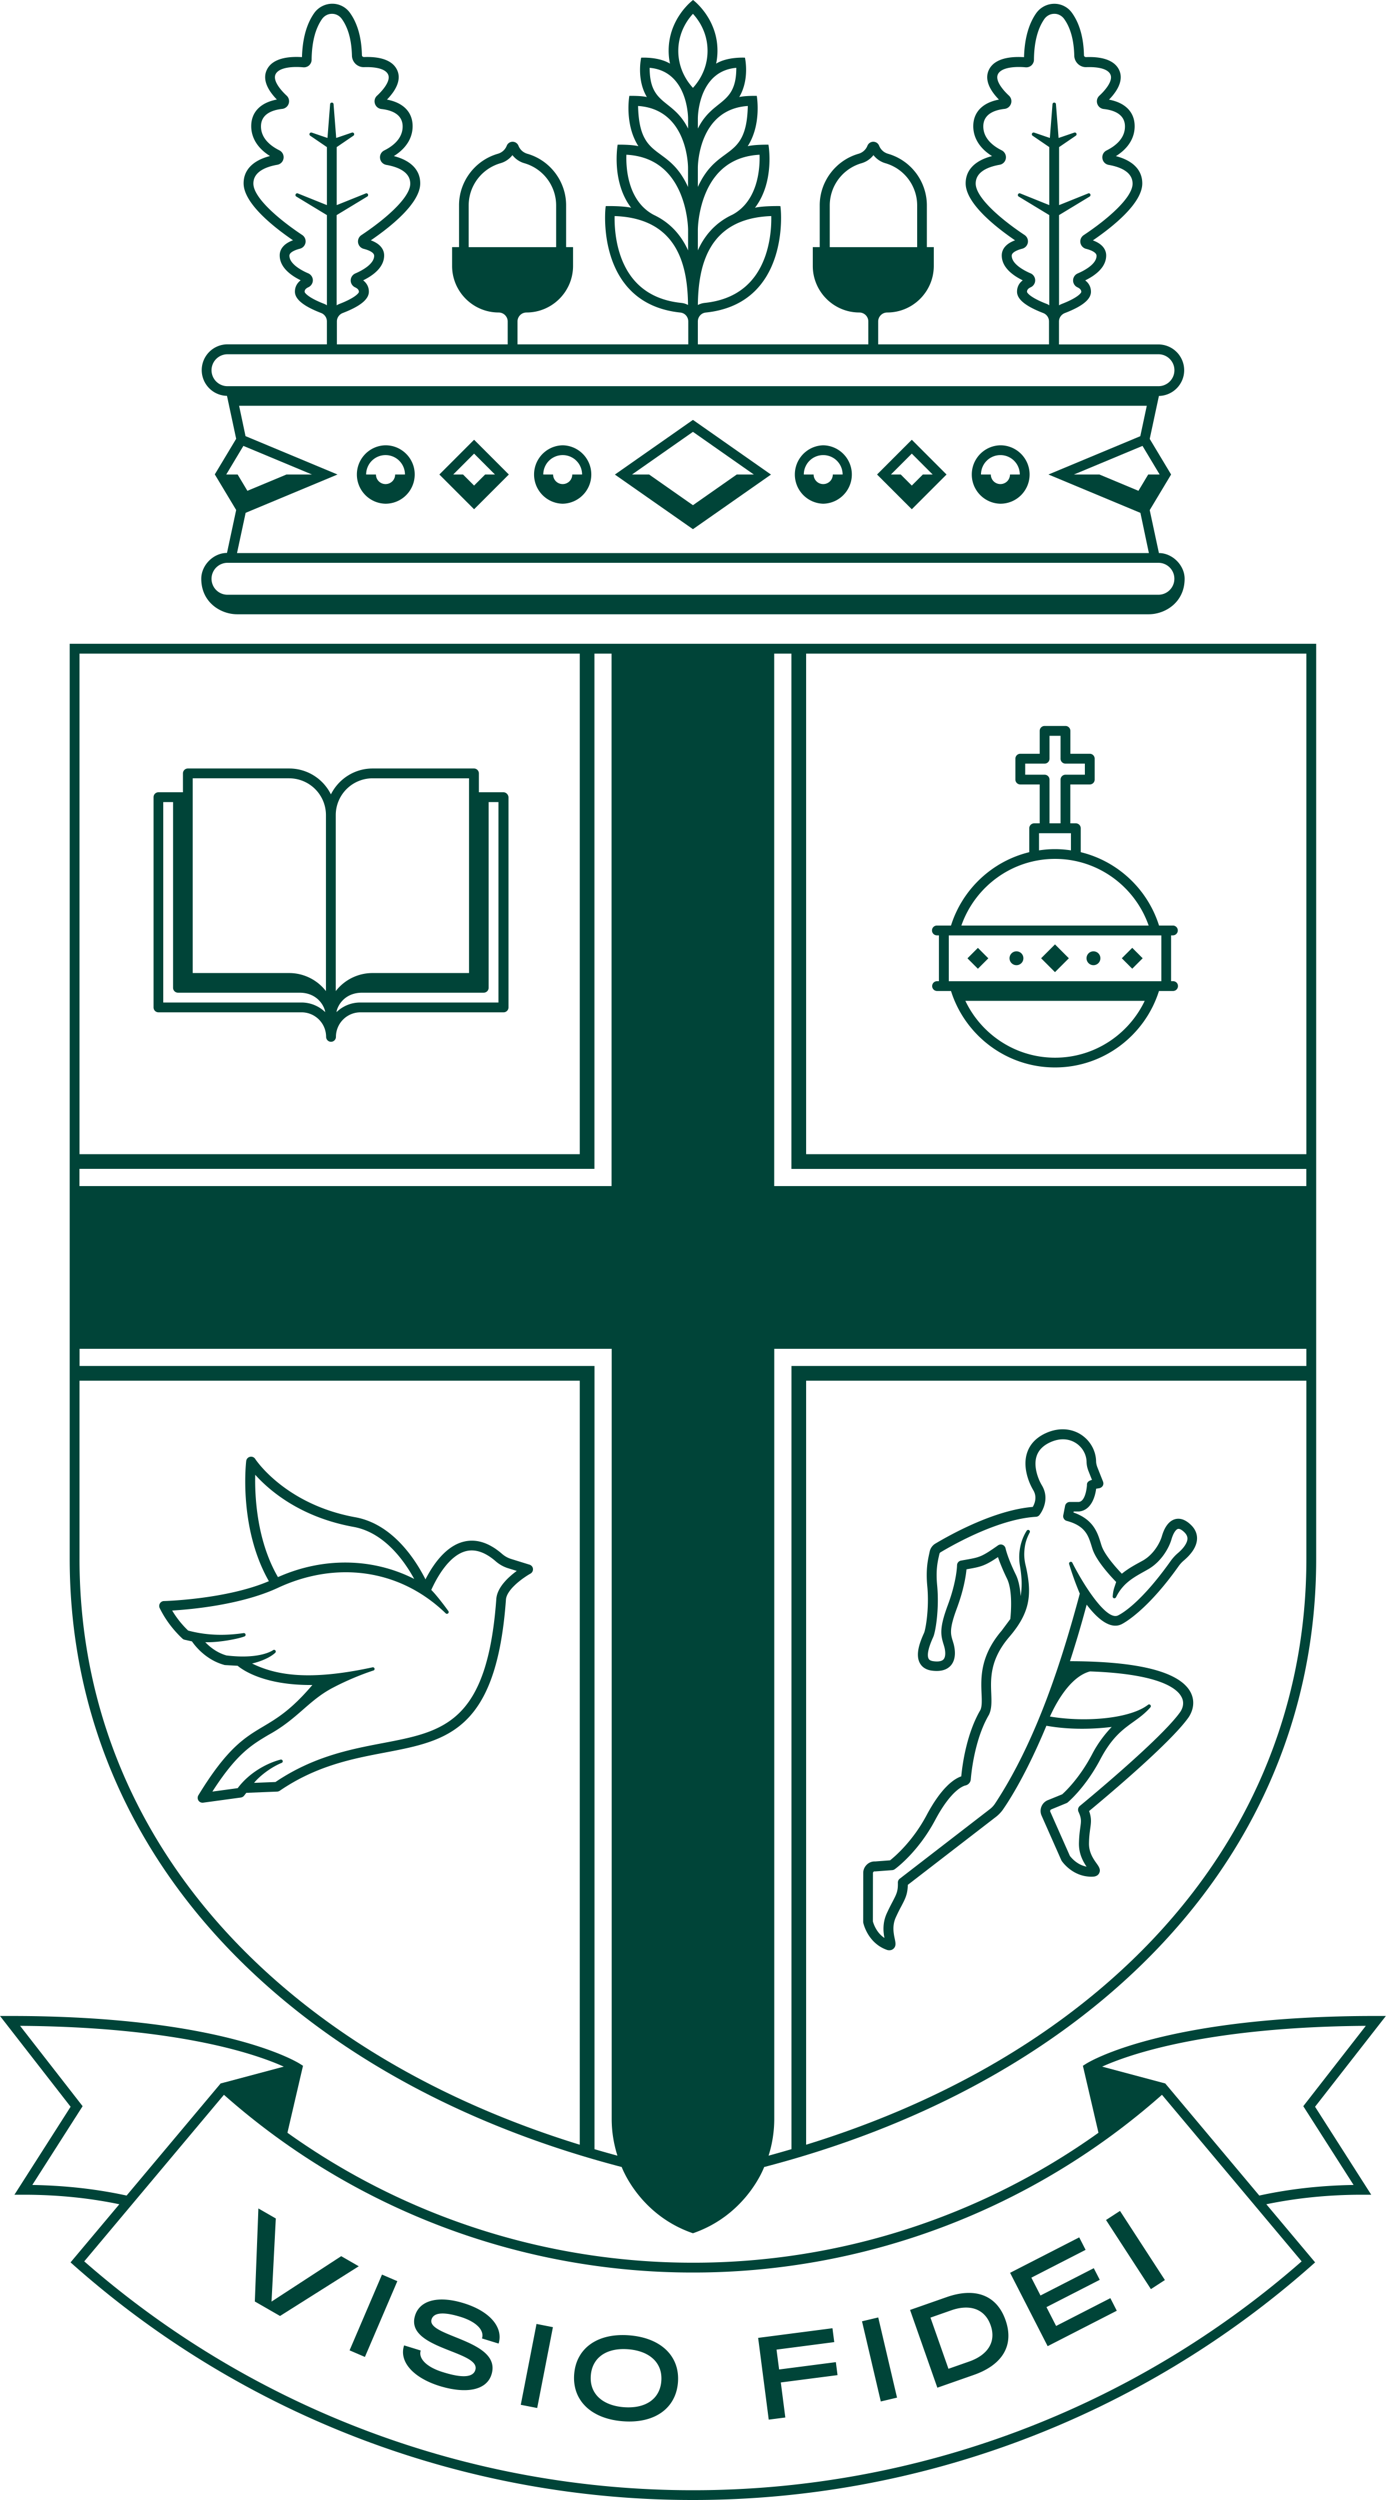
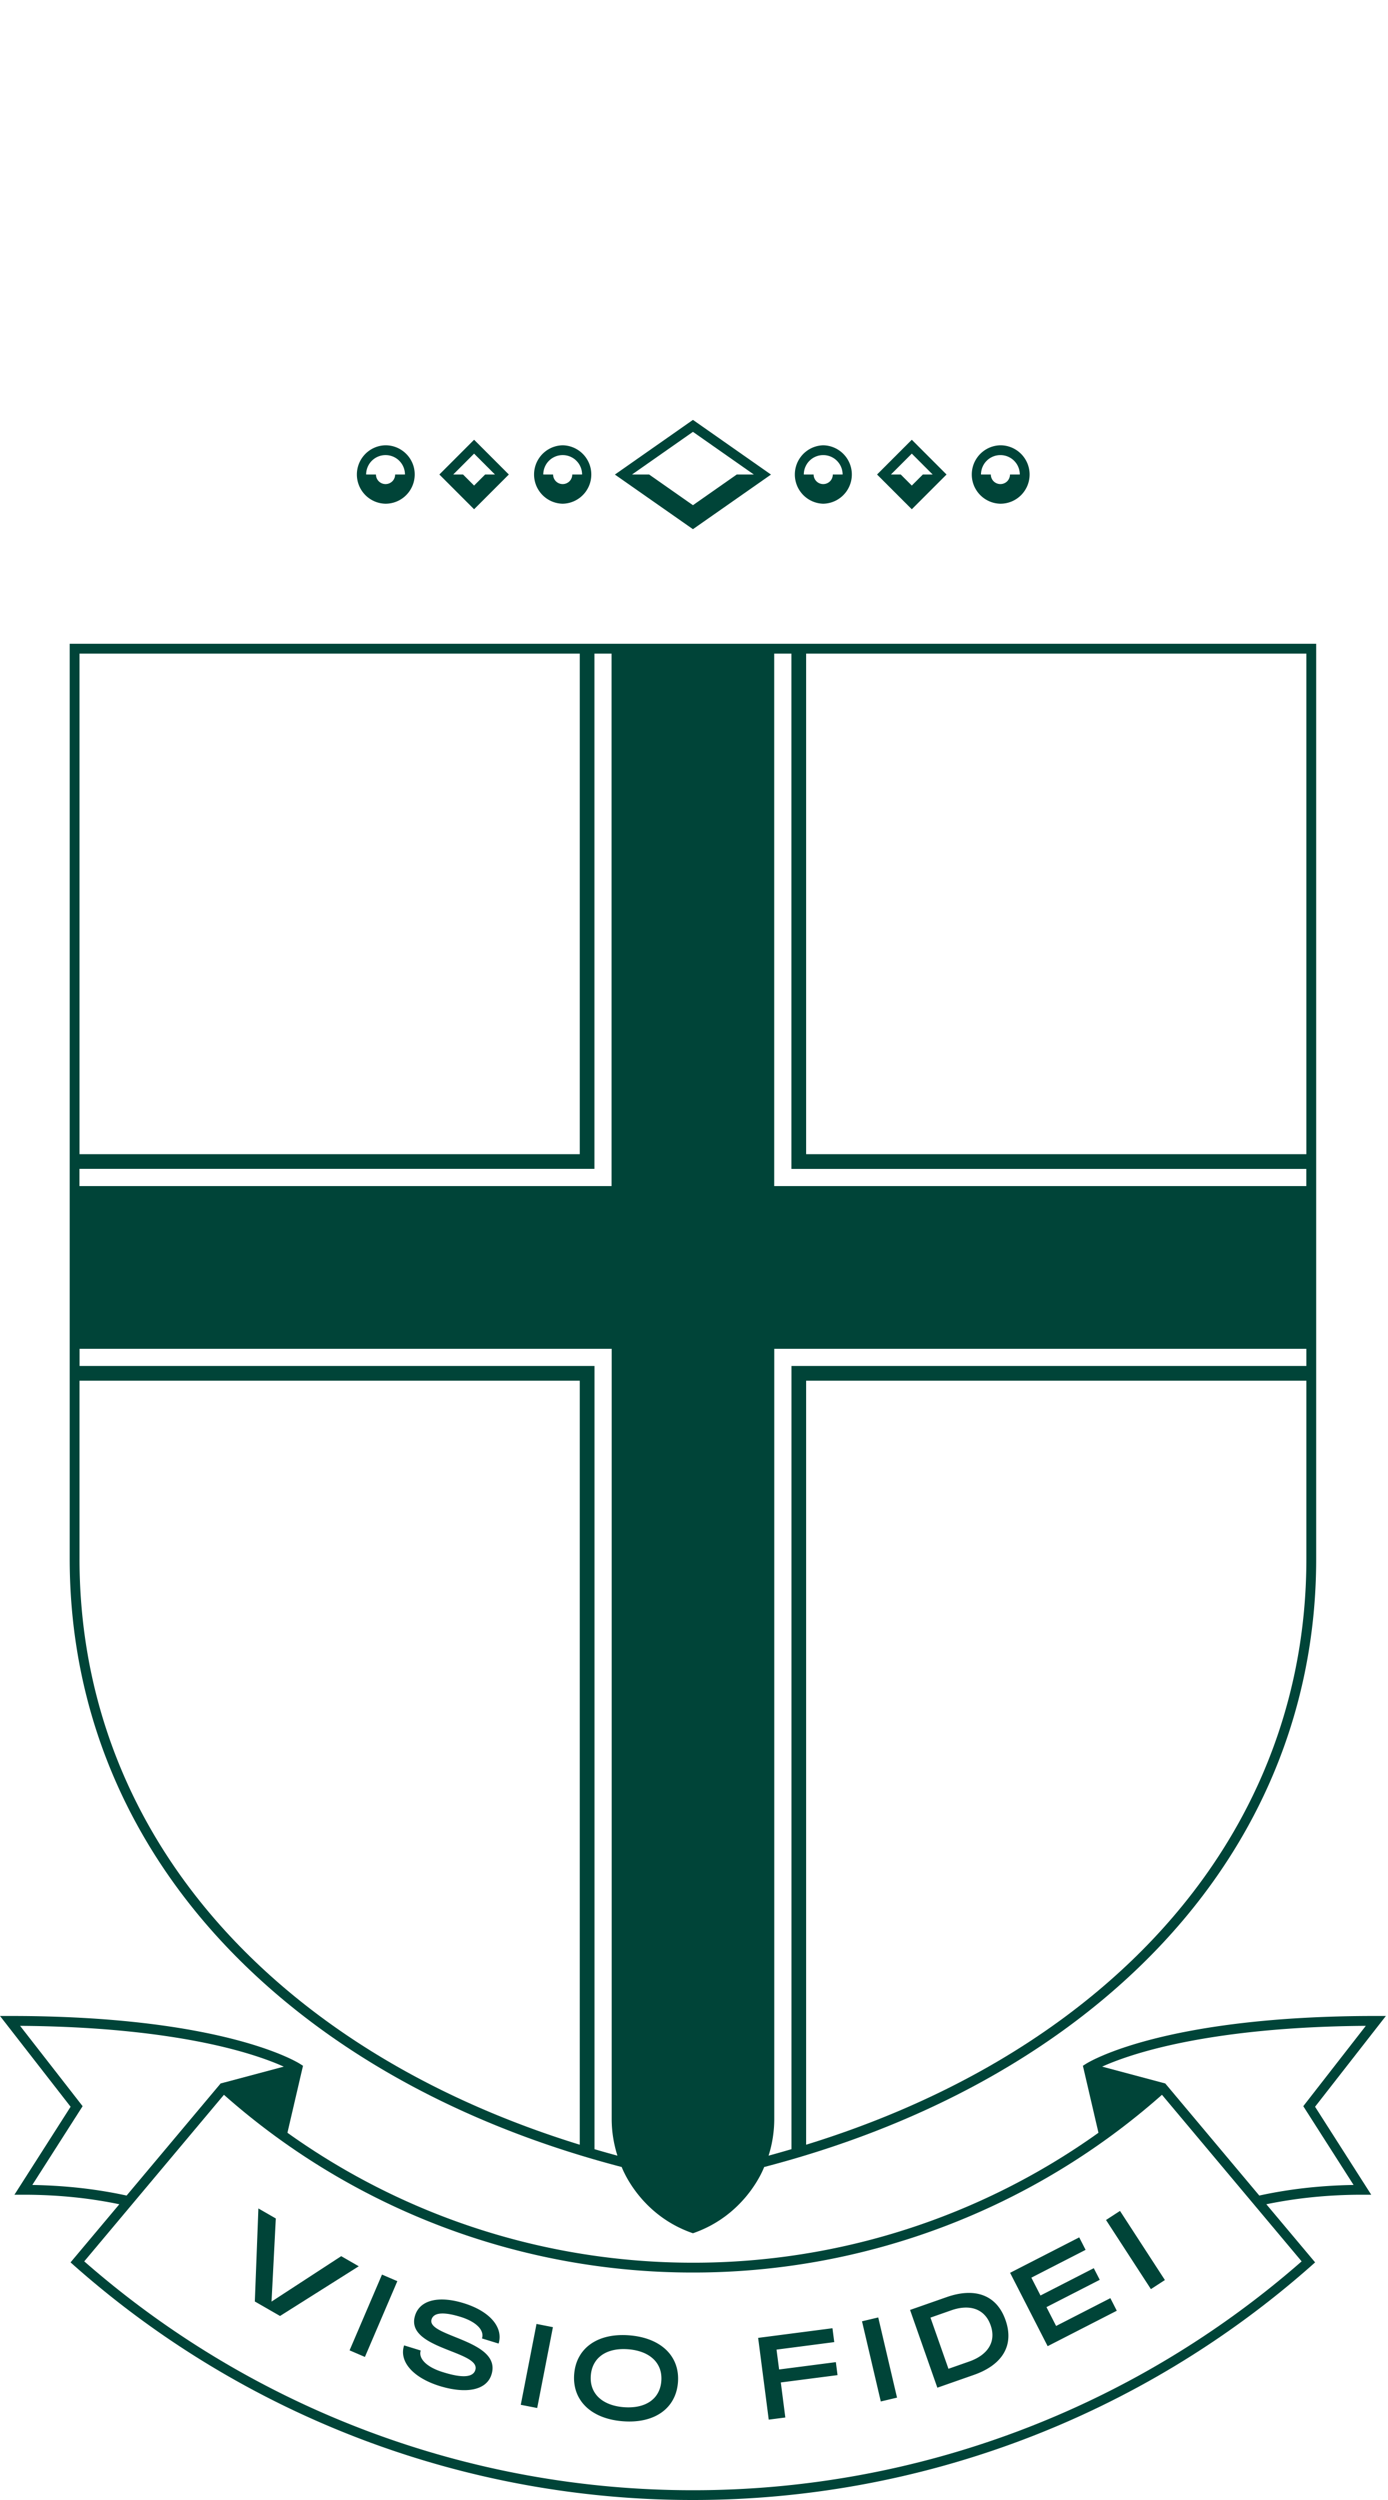
<svg xmlns="http://www.w3.org/2000/svg" width="230" height="414" viewBox="0 0 230 414" fill="none">
  <path d="M42.817 365.717l2.887 1.663-.71 13.765 11.55-7.523 2.906 1.673-13.045 8.232-4.177-2.401.589-15.409zM63.3 376.669l2.541 1.093-5.373 12.549-2.541-1.093 5.373-12.549zm3.663 11.727l2.756.85c-.41 1.262.86 2.71 3.635 3.57 2.953.934 5 1 5.41-.346.982-3.168-11.708-3.457-9.988-9.008.822-2.663 4.065-3.299 8.083-2.047 4.27 1.318 6.578 3.953 5.765 6.682l-2.756-.85c.41-1.281-.795-2.701-3.514-3.561-2.663-.822-4.467-.813-4.84.402-.897 2.888 11.708 3.392 9.933 9.12-.823 2.663-4.252 3.252-8.597 1.916-4.439-1.383-6.766-4.084-5.887-6.728zm21.94-3.551l2.72.533-2.607 13.39-2.72-.532 2.608-13.391zm6.243 8.298c.346-4.28 3.868-6.84 9.167-6.41 5.326.439 8.372 3.541 8.027 7.812-.346 4.279-3.869 6.84-9.186 6.41-5.308-.43-8.354-3.542-8.008-7.812zm14.437 1.177c.243-3.009-1.906-4.99-5.457-5.279-3.542-.29-5.98 1.308-6.224 4.326-.243 3.018 1.907 4.971 5.439 5.261 3.56.28 5.999-1.299 6.242-4.308zm16.045-7.167l12.316-1.598.299 2.299-9.569 1.243.43 3.289 9.4-1.215.281 2.149-9.401 1.215.748 5.803-2.748.355-1.756-13.54zm17.212-2.747l2.691-.636 3.112 13.279-2.691.635-3.112-13.278zm7.962-1.879l6.055-2.121c4.654-1.635 8.289-.411 9.765 3.804 1.495 4.27-.607 7.447-5.242 9.073l-6.055 2.121-4.523-12.877zm9.802 8.541c3.112-1.093 4.504-3.298 3.551-5.999-.953-2.719-3.439-3.56-6.532-2.476l-3.439 1.205 2.981 8.476 3.439-1.206zm6.775-14.689l11.456-5.869 1.056 2.066-8.989 4.606 1.514 2.953 8.83-4.522.991 1.925-8.831 4.522 1.598 3.121 8.989-4.606 1.066 2.083-11.457 5.869-6.223-12.148zm15.895-8.747l2.317-1.504 7.439 11.447-2.318 1.504-7.438-11.447zm46.377-33.789h-1.664c-35.191 0-47.544 7.615-48.058 7.942l-.486.309 2.579 11.092a115.498 115.498 0 01-67.197 21.52c-24.24 0-47.666-7.569-67.196-21.52l2.58-11.092-.487-.309c-.504-.327-12.867-7.942-48.059-7.942H0l11.7 15.035-9.308 14.568h1.486c6.037 0 11.325.626 15.895 1.579l-8.083 9.625.589.523A154.645 154.645 0 00114.807 414a154.646 154.646 0 00102.528-38.827l.588-.523-8.083-9.625c4.579-.944 9.868-1.579 15.895-1.579h1.486l-9.307-14.568 11.737-15.035zM5.354 361.829l8.336-13.045-10.363-13.306c17.156.121 28.5 2.14 35.06 3.84 4.187 1.084 6.99 2.178 8.635 2.916l-9.784 2.607-.673.178-.411.485-15.176 18.082c-4.485-.981-9.68-1.654-15.624-1.757zm210.336 12.653a153.005 153.005 0 01-100.865 37.901 153.005 153.005 0 01-100.864-37.901l23.146-27.585a117.166 117.166 0 0077.718 29.435 117.167 117.167 0 0077.719-29.435l23.146 27.585zm8.606-12.653c-5.943.094-11.138.776-15.624 1.757l-15.175-18.082-.411-.485-.673-.178-9.784-2.607c1.645-.738 4.439-1.832 8.635-2.916 6.559-1.7 17.904-3.719 35.06-3.84l-10.363 13.306 8.335 13.045zM151.091 72.822l-5.756 5.757 5.756 5.756 5.756-5.756-5.756-5.757zm0 7.588l-1.831-1.831h-1.626l3.457-3.458 3.458 3.458h-1.626l-1.832 1.831zm-36.266-10.877l-12.932 9.055 12.932 9.046 12.933-9.046-12.933-9.055zm7.261 9.046l-7.261 5.083-7.26-5.083h-2.832l10.092-7.065 10.092 7.065h-2.831zm-58.207-4.841a4.841 4.841 0 000 9.68 4.841 4.841 0 004.84-4.84c.01-2.672-2.168-4.84-4.84-4.84zm1.598 4.84c0 .879-.71 1.589-1.59 1.589-.877 0-1.588-.71-1.588-1.589h-1.626a3.214 3.214 0 116.43 0h-1.626zm27.763-4.84a4.841 4.841 0 000 9.68 4.841 4.841 0 000-9.68zm1.588 4.84a1.587 1.587 0 11-3.177 0h-1.626a3.214 3.214 0 116.43 0h-1.627zm70.944-4.84a4.841 4.841 0 000 9.68 4.842 4.842 0 004.841-4.84 4.848 4.848 0 00-4.841-4.84zm1.589 4.84a1.588 1.588 0 11-3.177 0h-1.626a3.214 3.214 0 116.429 0h-1.626zm-30.949-4.84a4.842 4.842 0 000 9.68 4.841 4.841 0 000-9.68zm1.588 4.84c0 .879-.71 1.589-1.588 1.589-.879 0-1.589-.71-1.589-1.589h-1.626a3.214 3.214 0 116.429 0H138zm-59.44-5.756l-5.756 5.757 5.756 5.756 5.756-5.756-5.756-5.757zm0 7.588l-1.832-1.831h-1.625l3.457-3.458 3.457 3.458h-1.626L78.56 80.41z" fill="#004438" />
-   <path d="M192.039 91.586l-1.523-7.112 3.542-5.896-3.542-5.896 1.523-7.112c2.308-.046 4.186-1.934 4.186-4.26a4.275 4.275 0 00-4.27-4.271h-16.474v-3.794c0-.626.383-1.168.971-1.402 2.916-1.121 4.327-2.27 4.327-3.532 0-.757-.327-1.401-.953-1.878 1.71-.841 3.476-2.177 3.476-4.13 0-.664-.308-1.804-2.205-2.495 3.326-2.271 8.186-6.158 8.186-9.438 0-2.206-1.542-3.785-4.374-4.514 2.019-1.252 3.112-2.98 3.112-4.952 0-2.327-1.542-3.897-4.252-4.402 1.766-1.812 2.346-3.513 1.673-4.924-.906-1.897-3.486-2.205-5.495-2.121a.357.357 0 01-.224-.084.33.33 0 01-.103-.243c-.065-2.907-.738-5.261-1.981-6.99a3.572 3.572 0 00-2.934-1.514h-.037a3.695 3.695 0 00-2.991 1.598c-1.242 1.794-1.906 4.233-1.99 7.242-1.897-.121-4.84.047-5.822 2.103-.682 1.42-.102 3.111 1.664 4.924-2.71.505-4.252 2.084-4.252 4.401 0 1.963 1.093 3.7 3.112 4.953-2.832.729-4.374 2.308-4.374 4.513 0 3.28 4.86 7.168 8.186 9.438-1.897.692-2.205 1.832-2.205 2.495 0 1.953 1.766 3.29 3.476 4.13-.617.468-.944 1.122-.944 1.879 0 1.261 1.421 2.41 4.327 3.532.589.224.972.776.972 1.402v3.794h-28.305v-3.794c0-.823.673-1.486 1.495-1.486 4.261 0 7.719-3.467 7.719-7.719V40.92h-1.15v-6.925a8.906 8.906 0 00-6.438-8.531 2.235 2.235 0 01-1.467-1.327 1.043 1.043 0 00-.972-.664c-.43 0-.803.262-.972.664a2.233 2.233 0 01-1.467 1.327c-3.784 1.084-6.438 4.588-6.438 8.531v6.925h-1.149v3.111c0 4.261 3.466 7.719 7.718 7.719a1.49 1.49 0 011.486 1.486v3.794h-28.249v-3.794c0-.767.561-1.402 1.309-1.477 13.811-1.43 12.568-16.698 12.362-17.633 0 0-2.831-.056-4.205.28 3.327-4.345 2.234-10.447 2.234-10.447s-2.28-.037-3.439.253c2.345-3.635 1.504-8.336 1.504-8.336s-1.887-.046-2.906.197c1.766-2.972.944-6.523.944-6.523s-2.887-.177-4.775.99c.15-.7.224-1.42.224-2.149 0-5.41-4.046-8.391-4.046-8.391s-4.046 2.98-4.046 8.391c0 .73.075 1.449.224 2.15-1.897-1.168-4.775-.99-4.775-.99s-.822 3.55.944 6.522c-1.019-.243-2.906-.197-2.906-.197s-.841 4.691 1.504 8.336c-1.158-.3-3.439-.253-3.439-.253s-1.093 6.102 2.234 10.448c-1.383-.337-4.205-.28-4.205-.28-.196.924-1.44 16.193 12.363 17.632.747.075 1.308.71 1.308 1.477v3.794H85.755v-3.794c0-.823.663-1.486 1.485-1.486 4.261 0 7.719-3.467 7.719-7.719V40.92h-1.15v-6.925c0-3.943-2.644-7.447-6.428-8.531a2.235 2.235 0 01-1.468-1.327 1.043 1.043 0 00-1.943 0 2.235 2.235 0 01-1.467 1.327c-3.785 1.084-6.439 4.588-6.439 8.531v6.925h-1.149v3.111c0 4.261 3.467 7.719 7.718 7.719.823 0 1.496.673 1.496 1.486v3.794H55.824v-3.794c0-.626.383-1.168.972-1.402 2.916-1.121 4.327-2.27 4.327-3.532 0-.757-.328-1.402-.944-1.878 1.71-.841 3.476-2.178 3.476-4.13 0-.664-.309-1.804-2.206-2.496 3.327-2.27 8.186-6.158 8.186-9.438 0-2.205-1.541-3.784-4.373-4.513 2.019-1.252 3.112-2.981 3.112-4.953 0-2.326-1.542-3.896-4.252-4.4 1.766-1.814 2.346-3.514 1.673-4.925-.907-1.897-3.486-2.206-5.495-2.122a.355.355 0 01-.224-.084.328.328 0 01-.103-.243c-.065-2.906-.738-5.26-1.98-6.99A3.585 3.585 0 0055.057.618h-.038a3.693 3.693 0 00-2.99 1.598c-1.243 1.794-1.906 4.233-1.99 7.242-1.906-.122-4.84.046-5.822 2.102-.682 1.42-.103 3.112 1.664 4.925-2.71.504-4.252 2.084-4.252 4.401 0 1.962 1.093 3.7 3.112 4.953-2.832.729-4.374 2.308-4.374 4.513 0 3.28 4.86 7.167 8.186 9.438-1.897.691-2.205 1.831-2.205 2.495 0 1.953 1.766 3.29 3.476 4.13-.617.477-.953 1.122-.953 1.878 0 1.262 1.42 2.411 4.326 3.533.589.224.972.775.972 1.401v3.794H37.696a4.275 4.275 0 00-4.27 4.27 4.268 4.268 0 004.186 4.262l1.523 7.111-3.542 5.896 3.542 5.897-1.523 7.11c-2.243 0-4.261 2.02-4.261 4.271 0 3.934 3.242 5.887 5.943 5.887h151.063c2.701 0 5.943-1.953 5.943-5.887 0-2.224-2.018-4.251-4.261-4.251zm.122-13.008h-1.897l-1.617 2.7-6.466-2.7h-4.224l11.363-4.738 2.841 4.738zm-1.785 13.008H39.275l1.43-6.663 15.222-6.345-15.241-6.354-1.065-5.028H190.03l-1.075 5.037-15.222 6.345 15.241 6.354 1.402 6.654zm-16.904-41.247c-2.729-1.047-3.29-1.85-3.29-2.01 0-.14 0-.476.626-.765.449-.206.739-.664.729-1.16a1.267 1.267 0 00-.766-1.14c-.944-.401-3.121-1.494-3.121-2.924 0-.664 1.327-1.047 1.729-1.15.486-.12.85-.513.943-1.009a1.27 1.27 0 00-.541-1.261c-3.916-2.598-8.102-6.196-8.102-8.522 0-2 2.158-2.794 3.971-3.112a1.25 1.25 0 001.028-1.065 1.287 1.287 0 00-.691-1.327c-1.393-.692-3.047-1.944-3.047-3.962 0-2.075 1.916-2.72 3.514-2.897a1.27 1.27 0 001.074-.87 1.26 1.26 0 00-.345-1.335c-.57-.524-2.392-2.346-1.822-3.533.429-.897 1.925-1.205 3.466-1.205.374 0 .757.019 1.122.056.345.028.701-.084.962-.318.262-.243.421-.58.421-.934.028-2.86.598-5.112 1.7-6.71.393-.57 1-.897 1.664-.897.626-.018 1.243.3 1.635.841 1.056 1.458 1.617 3.505 1.682 6.074.009.533.234 1.028.617 1.393.383.355.897.551 1.401.523 1-.037 3.392-.01 3.963 1.196.57 1.187-1.253 3.009-1.823 3.532-.373.346-.504.86-.345 1.337.158.476.57.813 1.074.869 1.607.177 3.514.822 3.514 2.896 0 2.019-1.654 3.271-3.047 3.963a1.26 1.26 0 00-.691 1.326 1.26 1.26 0 001.028 1.066c1.813.317 3.971 1.112 3.971 3.111 0 2.327-4.186 5.925-8.101 8.523a1.255 1.255 0 00-.542 1.261c.084.495.457.888.943 1.01.402.102 1.729.476 1.729 1.149 0 1.43-2.187 2.523-3.121 2.924a1.267 1.267 0 00-.766 1.14c-.01.496.28.954.729 1.16.626.289.626.625.626.766 0 .158-.561.962-3.29 2.009-.14.056-.261.13-.392.205V35.621l5.074-3.074c.122-.075.168-.224.122-.355a.28.28 0 00-.374-.159l-4.813 1.934v-9.606l2.766-1.887a.292.292 0 00.112-.337c-.056-.15-.214-.233-.364-.177l-2.598.887-.439-5.597a.28.28 0 00-.262-.262.284.284 0 00-.308.262l-.439 5.597-2.598-.887a.296.296 0 00-.336.112.286.286 0 00.074.402l2.766 1.887v9.606l-4.812-1.934a.287.287 0 00-.355.121.285.285 0 00.093.393l5.074 3.074v14.942a2.16 2.16 0 00-.401-.224zm-35.977-9.41v-6.924a7.286 7.286 0 015.252-6.971 3.844 3.844 0 001.99-1.346 3.88 3.88 0 001.991 1.346 7.277 7.277 0 015.251 6.97v6.925h-14.484zm-9.69-5.149c.028 1.234-.047 3.822-.935 6.457-1.597 4.728-4.999 7.392-10.092 7.924a3.31 3.31 0 00-1.14.346c.084-6.335 1.598-14.353 12.167-14.727zm-1.944-10.157c.075 2.009-.149 7.615-4.513 9.942h-.009c-2.888 1.355-4.645 3.542-5.701 5.897v-3.44c0-.027.019-3.176 1.402-6.288 1.71-3.831 4.672-5.887 8.821-6.111zm-1.943-8.074c-.206 9.307-4.953 6.13-8.28 13.41v-3.187c0-.393.122-9.672 8.28-10.223zm-1.907-6.317c0 6.317-3.868 5.027-6.373 10.064v-1.654c0-.205.028-3.177 1.561-5.541l.056-.084c.934-1.411 2.411-2.58 4.756-2.785zm-7.186-8.943c1.57 1.71 2.421 3.86 2.421 6.13 0 2.271-.86 4.42-2.421 6.13-1.569-1.71-2.429-3.859-2.429-6.13.009-2.27.86-4.42 2.429-6.13zm-2.42 11.728l.056.084c1.523 2.355 1.561 5.336 1.561 5.541v1.654c-2.505-5.027-6.373-3.738-6.373-10.064 2.336.206 3.812 1.374 4.756 2.785zm-6.672 3.532c8.158.542 8.279 9.821 8.279 10.232v3.187c-3.326-7.28-8.073-4.112-8.279-13.419zm7.139 32.612c-5.092-.532-8.494-3.196-10.092-7.924-.887-2.635-.962-5.223-.934-6.457 10.578.374 12.092 8.382 12.166 14.727a2.94 2.94 0 00-1.14-.346zm-4.56-14.586c-4.373-2.327-4.588-7.934-4.513-9.952 4.139.224 7.102 2.28 8.821 6.12 1.383 3.112 1.402 6.261 1.402 6.29v3.438c-1.066-2.355-2.822-4.541-5.71-5.896zm-30.65 5.354v-6.924a7.283 7.283 0 015.261-6.971 3.844 3.844 0 001.99-1.346 3.844 3.844 0 001.991 1.346 7.277 7.277 0 015.252 6.97v6.925H77.662zm-23.894 9.41c-2.728-1.047-3.289-1.86-3.289-2.01 0-.14 0-.476.626-.765.449-.206.738-.664.738-1.16a1.268 1.268 0 00-.766-1.14c-.944-.401-3.12-1.494-3.12-2.924 0-.664 1.326-1.047 1.728-1.15.486-.12.85-.513.944-1.009a1.272 1.272 0 00-.542-1.261c-3.916-2.598-8.102-6.196-8.102-8.522 0-2 2.159-2.794 3.971-3.112a1.25 1.25 0 001.028-1.065 1.274 1.274 0 00-.691-1.327c-1.393-.692-3.047-1.944-3.047-3.962 0-2.075 1.916-2.72 3.514-2.897a1.271 1.271 0 001.075-.87 1.26 1.26 0 00-.346-1.335c-.57-.524-2.392-2.346-1.822-3.533.43-.897 1.925-1.205 3.466-1.205.374 0 .757.019 1.122.056.346.028.7-.084.962-.318.262-.243.42-.58.42-.934.029-2.86.599-5.112 1.702-6.71.392-.57 1-.897 1.663-.897h.018c.645 0 1.234.309 1.617.841 1.056 1.458 1.617 3.505 1.682 6.074.01.533.234 1.028.617 1.393.383.355.888.542 1.402.523 1-.037 3.392 0 3.962 1.196.57 1.187-1.252 3.009-1.823 3.532a1.26 1.26 0 00-.345 1.337c.159.476.57.813 1.074.869 1.608.177 3.514.822 3.514 2.896 0 2.019-1.654 3.271-3.047 3.963a1.26 1.26 0 00-.691 1.326 1.26 1.26 0 001.028 1.066c1.813.317 3.971 1.112 3.971 3.111 0 2.327-4.186 5.925-8.101 8.523a1.258 1.258 0 00-.542 1.261c.084.495.458.888.934 1.01.402.102 1.729.476 1.729 1.149 0 1.43-2.187 2.523-3.121 2.924a1.268 1.268 0 00-.766 1.14c-.01.496.28.954.728 1.16.627.289.627.625.627.766 0 .158-.561.962-3.29 2.009-.14.056-.261.13-.392.205V35.621l5.074-3.074c.121-.075.168-.224.121-.355a.279.279 0 00-.373-.159l-4.813 1.934v-9.606l2.766-1.887a.293.293 0 00.112-.337c-.056-.15-.215-.233-.364-.177l-2.598.887-.44-5.597a.281.281 0 00-.26-.262.285.285 0 00-.31.262l-.438 5.597-2.598-.887a.297.297 0 00-.337.112.286.286 0 00.075.402l2.766 1.887v9.606l-4.812-1.934a.287.287 0 00-.355.121.284.284 0 00.093.393l5.074 3.074v14.942a2.166 2.166 0 00-.402-.224zM37.696 63.954a2.648 2.648 0 01-2.645-2.645 2.648 2.648 0 012.645-2.644h154.268a2.648 2.648 0 012.645 2.644 2.648 2.648 0 01-2.645 2.645H37.696zm-.206 14.624l2.84-4.738 11.364 4.738H47.47l-6.476 2.7-1.616-2.7H37.49zm154.465 19.913H37.695a2.648 2.648 0 01-2.644-2.644 2.652 2.652 0 012.635-2.645h154.278a2.64 2.64 0 012.636 2.645 2.648 2.648 0 01-2.645 2.644zM87.763 259.115l-3.046-.944a4.165 4.165 0 01-1.504-.832c-2.122-1.85-4.252-2.541-6.308-2.055-3.065.719-5.214 3.924-6.4 6.26-1.683-3.326-5.458-9.167-11.625-10.288-11.644-2.112-16.54-9.578-16.587-9.653a.806.806 0 00-.87-.355.805.805 0 00-.625.701c-.056.467-1.234 11.157 3.756 19.894-7.064 3.019-17.268 3.29-17.38 3.29a.792.792 0 00-.673.392.818.818 0 00-.038.776c.916 1.869 2.178 3.56 3.757 5.046a.724.724 0 00.374.196l1.214.271c.57.832 2.374 3.084 5.355 3.897a.55.55 0 00.168.028l2.046.112c.935.785 4.551 3.252 12.382 3.186-3.486 4.103-5.84 5.504-8.13 6.868-3.074 1.832-5.97 3.551-10.755 11.391a.833.833 0 00.009.87c.15.233.411.364.682.364.038 0 .075 0 .112-.009l6.242-.851a.831.831 0 00.524-.299l.373-.476 5.112-.206a.898.898 0 00.43-.14c6.093-4.168 12.092-5.308 17.39-6.317 10.344-1.972 18.512-3.532 20.09-25.333.132-1.747 2.972-3.7 4.066-4.308a.809.809 0 00.41-.794c-.018-.308-.242-.579-.55-.682zm-45.47-14.895c2.252 2.513 7.373 7.017 16.297 8.634 5.027.916 8.335 5.495 10.045 8.616-6.887-3.495-15.1-3.635-22.576-.299-3.532-6.084-3.85-13.428-3.766-16.951zm39.948 20.576c-1.495 20.558-8.747 21.941-18.783 23.857-5.392 1.028-11.503 2.196-17.81 6.448l-3.542.14c.617-.804 2.467-2.449 4.57-3.308a.287.287 0 00.168-.337.293.293 0 00-.355-.205c-2.01.514-5.065 1.999-7.102 4.728l-4.196.57c4.018-6.251 6.476-7.709 9.28-9.382 4.858-2.654 6.606-5.681 10.69-7.821 3.662-1.916 6.662-2.822 6.765-2.869a.264.264 0 00.14-.29.284.284 0 00-.346-.215c-10.494 2.271-15.988 1.309-19.95-.635 0 0 2.467-.523 3.83-1.766a.285.285 0 00.057-.364.28.28 0 00-.392-.094s-2.066 1.579-7.747.888c-1.57-.449-2.747-1.402-3.504-2.196 2.093.093 5.429-.533 6.475-.944.169-.065.225-.178.206-.318a.293.293 0 00-.327-.243c-2.757.402-5.84.477-9.195-.42a15.643 15.643 0 01-2.644-3.317c3.214-.178 11.54-.963 17.54-3.766 9.39-4.374 19.996-3.299 27.79 4.233a.284.284 0 00.364.028.288.288 0 00.075-.402c-.262-.374-1.85-2.532-2.832-3.504.804-1.794 2.879-5.747 5.813-6.439 1.523-.355 3.158.215 4.868 1.701a5.696 5.696 0 002.093 1.159l1.393.43c-1.402 1.028-3.252 2.728-3.392 4.653zm79.802-107.827l1.729 1.729-1.729 1.729-1.729-1.729 1.729-1.729zm10.475 1.72l2.299 2.299 2.299-2.299-2.299-2.299-2.299 2.299zm13.372 0l1.729 1.729 1.729-1.729-1.729-1.729-1.729 1.729zm-17.455-1.15a1.149 1.149 0 10-.002 2.298 1.149 1.149 0 00.002-2.298zm12.792 0a1.149 1.149 0 100 2.297 1.149 1.149 0 000-2.297z" fill="#004438" />
-   <path d="M194.394 162.483h-.337v-7.588h.337a.814.814 0 000-1.626h-2.336c-1.888-5.999-6.813-10.653-12.971-12.148v-3.962a.813.813 0 00-.813-.813h-.915v-6.438h3.224a.813.813 0 00.812-.813v-3.458a.813.813 0 00-.812-.813h-3.215v-3.794a.814.814 0 00-.813-.813h-3.457a.814.814 0 00-.813.813v3.794h-3.215a.814.814 0 00-.813.813v3.458c0 .448.365.813.813.813h3.215v6.438h-.916a.813.813 0 00-.813.813v3.962c-6.158 1.495-11.083 6.149-12.97 12.148h-2.336a.813.813 0 000 1.626h.336v7.588h-.336a.813.813 0 000 1.625h2.336c2.308 7.327 9.157 12.662 17.231 12.662 8.074 0 14.923-5.335 17.231-12.662h2.336a.813.813 0 00.813-.812.799.799 0 00-.803-.813zm-21.296-34.192h-3.215v-1.832h3.215a.814.814 0 00.813-.813v-3.793h1.831v3.793c0 .449.364.813.813.813h3.215v1.832h-3.215a.813.813 0 00-.813.813v7.242h-1.831v-7.242a.814.814 0 00-.813-.813zm-.916 9.69h5.279v2.841a17.578 17.578 0 00-2.644-.206c-.897 0-1.776.075-2.645.206v-2.841h.01zm2.644 4.252c7.177 0 13.27 4.626 15.512 11.036h-31.033c2.252-6.41 8.345-11.036 15.521-11.036zm-17.605 12.671h35.22v7.588h-35.22v-7.588zm17.605 20.25c-6.55 0-12.213-3.86-14.858-9.41h29.716c-2.644 5.55-8.307 9.41-14.858 9.41zM83.41 131.197h-4.056v-3.121a.814.814 0 00-.813-.813H61.739c-3.027 0-5.644 1.757-6.905 4.289a7.706 7.706 0 00-6.906-4.289H31.127a.814.814 0 00-.813.813v3.121h-4.056a.814.814 0 00-.813.813v34.818c0 .448.365.813.813.813h23.717a4.068 4.068 0 014.064 4.065v.009c.01.449.365.804.813.804a.812.812 0 00.814-.804v-.009a4.068 4.068 0 014.064-4.065h23.717a.814.814 0 00.813-.813V132.01c-.038-.448-.402-.813-.85-.813zm-33.454 34.818H27.053v-33.192h1.625v30.753c0 .449.365.813.813.813h20.12c3.335 0 4.27 2.71 4.27 3.214a5.643 5.643 0 00-3.925-1.588zm4.055-1.888a7.713 7.713 0 00-6.092-2.99H31.93v-32.248h15.99a6.1 6.1 0 016.093 6.093v29.145zm1.626-29.145a6.1 6.1 0 016.093-6.093h15.99v32.248H61.73a7.687 7.687 0 00-6.093 2.99v-29.145zm26.96 31.033H59.692a5.643 5.643 0 00-3.925 1.588c0-.504.935-3.214 4.27-3.214h20.12a.813.813 0 00.812-.813v-30.753h1.626v33.192zm94.705 109.078c.926-2.85 1.86-5.961 2.766-9.363 1.477 1.953 3.776 4.271 5.822 3.224.168-.084 4.074-2.065 9.382-9.55.271-.383.579-.72.934-1.019.954-.813 2.103-2.083 2.15-3.56.028-.841-.318-1.635-1.01-2.299-.887-.859-1.766-1.177-2.616-.953-1.243.337-1.888 1.729-2.205 2.841-.262.925-1.271 2.962-3.168 4.027l-.495.271c-.888.486-1.963 1.075-2.963 1.897-1.084-1.13-2.887-3.196-3.354-4.625a10.886 10.886 0 01-.159-.505c-.514-1.654-1.206-3.868-4.504-5.008l.028-.169h.888c1.887-.177 2.644-2.196 2.84-3.766 0 0 .14-.028.505-.084.364-.056.869-.458.635-1.102l-.915-2.308c-.15-.384-.225-.72-.234-1.019-.019-1.775-.981-3.485-2.523-4.467-1.663-1.065-3.775-1.149-5.775-.243-1.635.739-2.691 1.86-3.158 3.336-.664 2.112.112 4.551 1.056 6.14.672 1.13.205 2.252-.094 2.756-6.223.514-13.325 4.402-16.138 6.074-.486.29-.832.776-.944 1.327l-.065.309c-.234 1.065-.589 2.672-.337 5.345.374 3.878-.317 7.288-.495 7.728a4.34 4.34 0 01-.084.196c-.701 1.551-1.402 3.523-.635 4.906.261.476.813 1.065 1.953 1.224 1.439.196 2.504-.094 3.177-.86 1-1.159.635-2.915.439-3.625-.047-.15-.084-.29-.131-.43-.364-1.178-.598-1.953.701-5.448 1.14-3.075 1.476-5.336 1.579-6.411l.159-.028c2.215-.383 2.906-.551 5.056-1.999.27.794.728 1.99 1.495 3.569.981 2.009.644 5.775.551 6.691l-1.439 1.934c-3.579 4.187-3.439 7.812-3.327 10.457.047 1.084.084 2.018-.177 2.644-2.318 3.953-3 9.074-3.187 11.018-1.196.411-3.289 1.822-5.747 6.438-2.326 4.373-5.307 6.877-6.046 7.466l-2.457.187a1.834 1.834 0 00-1.383.514 1.886 1.886 0 00-.608 1.411l-.009 8.074a.96.96 0 00.019.168c.028.14.747 3.383 3.962 4.495.131.037.252.046.355.046.336 0 .561-.14.701-.271.448-.429.327-.99.187-1.654-.178-.85-.449-2.149.187-3.541.355-.776.654-1.355.925-1.86.635-1.205 1.028-1.971 1.056-3.504l14.605-11.26a5.663 5.663 0 001.159-1.206c1.131-1.626 3.925-6.008 7.204-13.886 4 .72 7.934.552 10.821.197-1.065 1.121-2.252 2.607-3.223 4.476-2.084 3.99-4.495 6.251-4.981 6.681l-2.29.935a1.924 1.924 0 00-1.13 2.588l3.27 7.382c.019.037.038.084.066.122.075.112 1.785 2.616 4.906 2.616.149 0 .299-.009.458-.019.542-.084.775-.383.878-.626.243-.57-.094-1.037-.486-1.588-.505-.71-1.271-1.794-1.233-3.327.018-1.056.121-1.794.205-2.392.14-.991.243-1.748-.187-2.916 2.439-2.018 13.372-11.148 16.447-15.465.345-.486 1.401-2.233.364-4.224-1.803-3.373-8.56-5.102-19.979-5.13zm-12.465 23.651a3.877 3.877 0 01-.813.851l-14.923 11.512a.803.803 0 00-.318.664c.037 1.392-.215 1.868-.869 3.13a37.008 37.008 0 00-.963 1.934c-.738 1.617-.588 3.075-.392 4.093-1.364-.897-1.822-2.401-1.916-2.747l.01-7.99c0-.112.056-.177.093-.215a.241.241 0 01.224-.074h.122l2.757-.206a.814.814 0 00.411-.149c.159-.113 3.859-2.794 6.709-8.158 2.645-4.962 4.644-5.635 5.018-5.719.486-.112.841-.514.878-1.009.085-1.084.645-6.691 3.019-10.709a.342.342 0 00.037-.084c.43-.972.383-2.103.337-3.402-.103-2.513-.225-5.634 2.971-9.372 3.056-3.56 3.682-6.28 3.084-10.036a22.488 22.488 0 00-.383-1.934 7.759 7.759 0 01-.206-1.804c.047-1.486.299-2.364.906-3.542a.289.289 0 00-.102-.383.287.287 0 00-.393.084c-.738 1.159-1.121 2.449-1.224 3.804a8.677 8.677 0 00.103 2.027c.103.627.187 1.243.233 1.869a12.485 12.485 0 01-.121 3.14c-.084-1.252-.308-2.56-.804-3.57-1.373-2.803-1.691-4.317-1.691-4.326a.827.827 0 00-.495-.598.802.802 0 00-.766.093c-2.71 1.916-3.066 1.972-5.327 2.374l-.794.14a.804.804 0 00-.664.794c0 .028-.037 2.57-1.513 6.542-1.421 3.812-1.206 4.952-.729 6.494l.121.402c.196.691.29 1.654-.103 2.112-.355.411-1.13.401-1.719.317-.514-.074-.682-.261-.757-.401-.215-.393-.271-1.309.692-3.458.056-.112.093-.206.112-.262.327-.813.981-4.532.598-8.484-.234-2.421.075-3.822.308-4.841l.075-.318a.413.413 0 01.187-.271c2.766-1.644 9.858-5.522 15.811-5.877a.788.788 0 00.588-.309c.075-.093 1.879-2.401.402-4.878-.729-1.224-1.401-3.223-.897-4.821.318-1.009 1.084-1.794 2.28-2.336 1.514-.692 3.018-.645 4.233.13 1.084.692 1.757 1.888 1.776 3.112.009.505.112 1.028.345 1.598l.552 1.392c-.523.141-.869.374-.832.869 0 .028-.159 2.664-1.345 2.785h-1.486a.804.804 0 00-.795.664l-.299 1.541a.802.802 0 00.589.935c3.065.822 3.56 2.429 4.093 4.139.056.187.112.365.168.542.654 1.963 2.99 4.486 3.916 5.43-.365 1.121-.477 1.289-.58 2.392a.3.3 0 00.168.29c.15.065.309-.01.393-.159 1.233-2.523 3.177-3.402 5.252-4.589 2.354-1.317 3.588-3.765 3.934-4.999.308-1.074.756-1.635 1.065-1.719.243-.066.635.131 1.065.551.355.346.523.701.514 1.075-.019.673-.598 1.542-1.579 2.373-.449.383-.86.832-1.206 1.318-5.036 7.092-8.251 8.802-8.783 9.036-1.851.757-5.476-4.756-7.504-8.747v-.009a.28.28 0 00-.337-.14.29.29 0 00-.196.355 49.137 49.137 0 001.766 4.906c-2.934 10.942-7.148 24.333-14.091 34.836zm30.715-15.213c-3.261 4.579-16.483 15.419-16.614 15.531a.82.82 0 00-.225.972c.505 1.093.449 1.532.299 2.598-.084.635-.196 1.42-.224 2.579-.037 1.775.682 3.055 1.262 3.906-1.598-.299-2.57-1.523-2.766-1.785l-3.243-7.307a.285.285 0 010-.234c.019-.047.066-.122.215-.178l2.458-1.009a.77.77 0 00.205-.121c.122-.103 3-2.514 5.476-7.261 2.962-5.551 5.682-5.588 8.233-8.485a.296.296 0 00.028-.355.289.289 0 00-.402-.084c-2.831 2.233-10.073 2.99-16.269 1.962.879-1.971 3.271-6.597 6.644-7.475 11.363.411 14.381 2.756 15.148 4.223.635 1.159-.01 2.224-.225 2.523z" fill="#004438" />
  <path d="M11.55 106.612v151.531c0 25.585 10.036 48.862 29.033 67.308 15.905 15.447 37.322 26.866 62.44 33.407 0 0 2.85 7.905 11.802 10.97 8.943-3.074 11.803-10.97 11.803-10.97 25.118-6.541 46.545-17.97 62.44-33.407 18.988-18.446 29.033-41.723 29.033-67.308V106.612H11.55zm1.626 86.951H98.5v-85.325h2.84v88.175H13.166v-2.85h.01zm82.895-85.325v82.895H13.176v-82.895H96.07zM13.176 258.143v-29.501H96.07v126.525c-21.67-6.682-40.237-17.166-54.357-30.884-18.67-18.128-28.538-41.004-28.538-66.14zm85.334 97.762V226.203H13.185v-2.841h88.175v127.525c0 2.103.336 4.149.953 6.093a190.302 190.302 0 01-3.803-1.075zm117.965-164.772H133.58v-82.895h82.895v82.895zM128.3 108.238h2.841v85.334h85.325v2.841h-88.175v-88.175h.009zm0 242.649V223.362h88.175v2.841H131.15v129.702c-1.261.364-2.523.729-3.794 1.075.617-1.944.944-3.99.944-6.093zm59.637-26.604c-14.12 13.709-32.687 24.202-54.357 30.884V228.642h82.895v29.501c0 25.136-9.868 48.012-28.538 66.14z" fill="#004438" />
</svg>